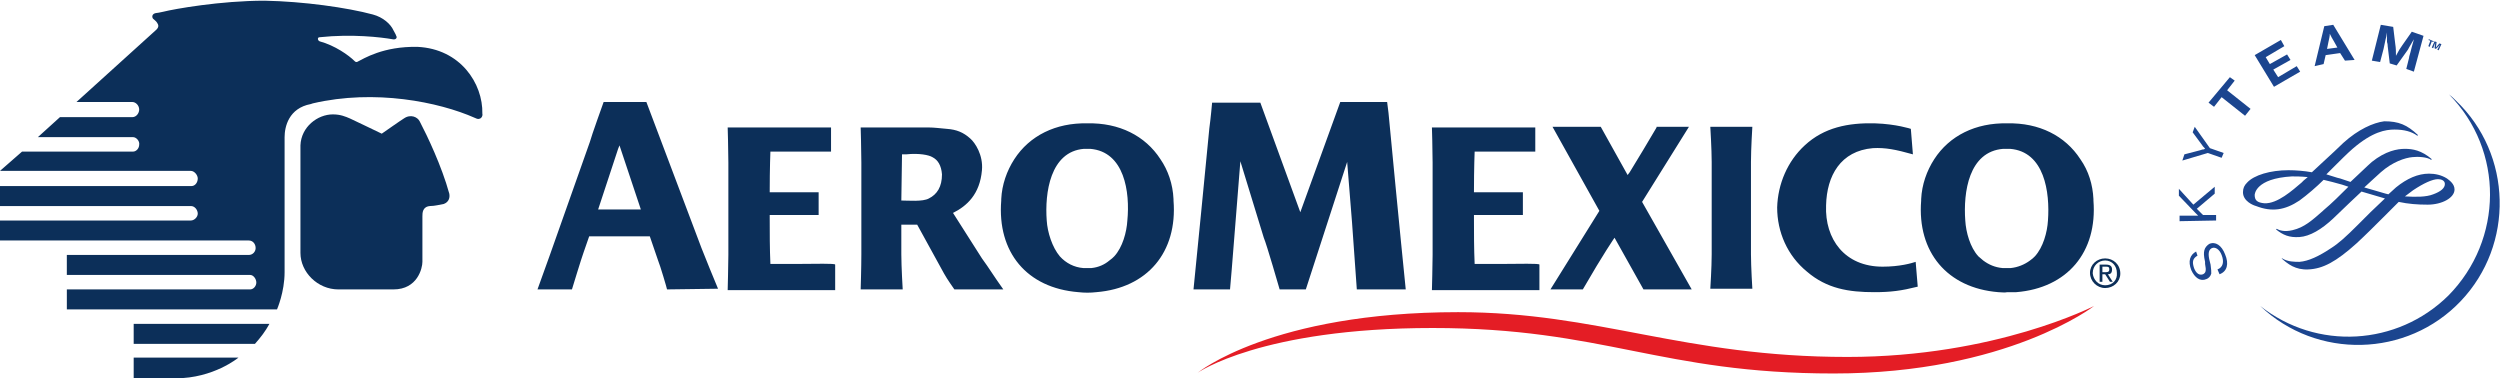
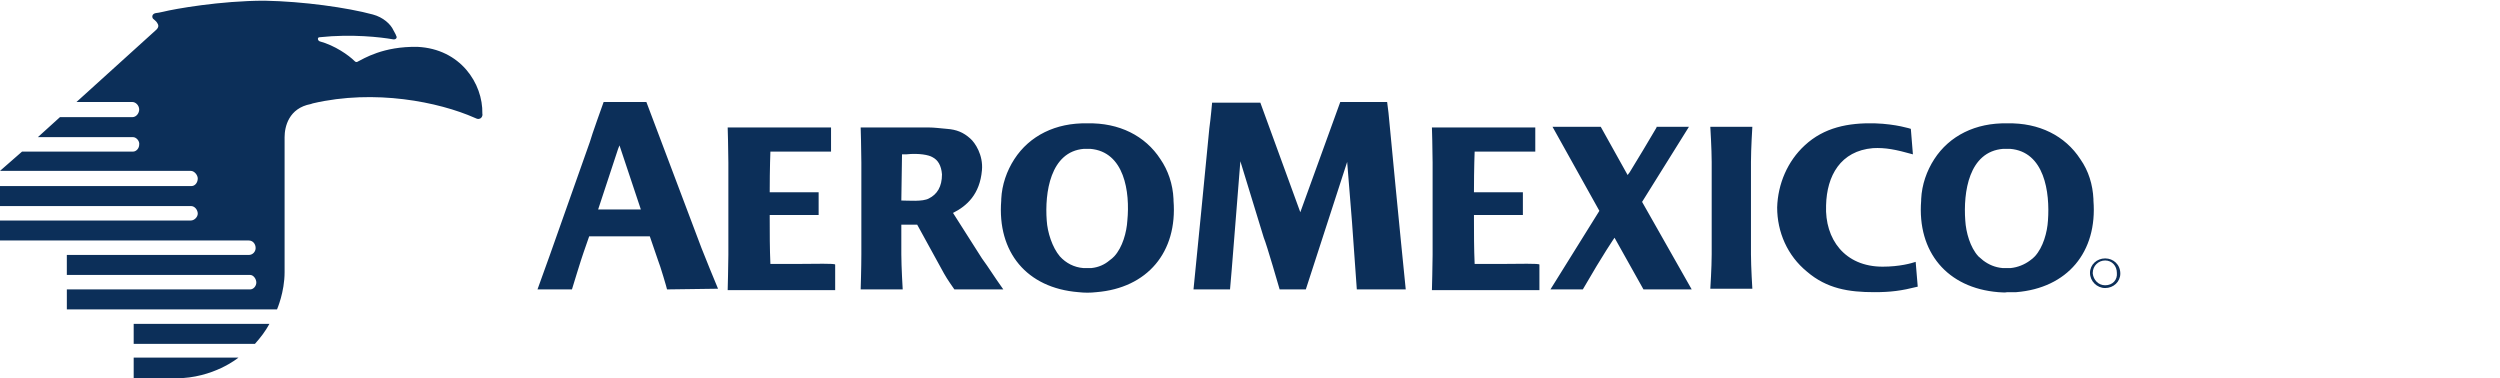
<svg xmlns="http://www.w3.org/2000/svg" viewBox="0 0 362.8 54.9">
  <g fill="#0c2f59">
    <path d="m305.5 41.4c-1 0-1.7-.8-1.8-1.7v-.1c0-1 .8-1.8 1.8-1.8s1.7.8 1.7 1.8c.1 1-.6 1.8-1.7 1.8.1 0 .1 0 0 0zm0-3.9c-1.2 0-2.2.9-2.2 2.1 0 1.2 1 2.2 2.2 2.2 1.2 0 2.2-.9 2.2-2.1 0-1.3-1-2.2-2.2-2.2z" />
-     <path d="m305.1 39.5v-.8h.5c.3 0 .5 0 .5.4s-.3.4-.6.4zm.8.3c.4 0 .6-.2.6-.7s-.3-.7-.9-.7h-.9v2.5h.4v-1.1h.4l.7 1.1h.4zm-257.6-23.2c1.1 0 1.8.3 2.5.6 1.3.6 2.7 1.3 4.6 2.2 0 0 3-2.1 3.2-2.2 1-.7 2-.2 2.3.4 1.1 2.1 3.2 6.5 4.3 10.5.1.5 0 1.2-.8 1.5-.6.1-1.3.3-2 .3-1.1.1-1.1 1-1.1 1.5v6.6c0 .9-.7 4-4.2 4h-8c-3 0-5.5-2.5-5.5-5.3 0-1.8 0-14.2 0-15.6.1-2.7 2.5-4.5 4.7-4.5z" />
    <path d="m35.7 42h-26v2.9h30.5s1.1-2.5 1.1-5.4v-19.6c0-1.5.6-4.2 3.8-4.8l.3-.1c9-2.1 18.3-.2 23.5 2.1.9.5 1.2-.3 1.1-.6.1-4.4-3.2-9.4-9.4-9.7-5-.1-7.8 1.7-8.8 2.2-.1 0-.2 0-.3-.1-.9-.9-2.9-2.3-5.1-2.9-.3-.1-.4-.6 0-.6 4.7-.5 8.9 0 10.6.3.4.1.7-.2.5-.5-.1-.3-.2-.4-.4-.8-.4-.9-1.5-1.9-3-2.3-3.7-1-10.1-1.9-15.7-2-6.4 0-13.1 1.2-14.7 1.6-.4.1-1 .2-1.1.2-.5.1-.6.5-.4.8.1.1.5.4.6.6.2.3.3.6-.1 1l-11.6 10.5h8.1c.5 0 1 .5 1 1.1 0 .5-.4 1.1-1 1.1h-10.5l-3.2 2.9h13.7.1c.5 0 1 .6.9 1.1 0 .5-.4 1-.9 1h-.1-16l-3.2 2.8h27.7c.5 0 1 .6 1 1.1 0 .6-.4 1.1-.9 1.1h-27.8v2.9h27.6.1c.6 0 1 .6 1 1.1s-.5 1-1 1h-27.7v2.9h36.1c.6 0 1 .5 1 1.1 0 .5-.4 1-1 1h-26.4v2.9h26 .6c.5 0 .9.6.9 1.1s-.4 1-.9 1zm-16.3 9.9v3h6.1c5.5 0 9.1-3 9.1-3zm0-4.9v2.9h17.6c.8-.9 1.5-1.8 2.1-2.9zm272.4-8.1c-.2 0-.4 0-.6 0s-.4 0-.6 0c-1.1-.1-2-.5-2.8-1.1-.2-.2-.5-.4-.7-.6-1.2-1.3-1.8-3.5-1.9-5.2-.3-4.1.5-10 5.5-10.4h.4.1.1.4c5 .4 5.8 6.3 5.5 10.4-.1 1.7-.7 3.9-1.9 5.2-.2.2-.4.4-.7.6-.8.6-1.8 1-2.8 1.1zm12-9.8v-.2c-.1-2.1-.7-4.1-1.9-5.8-2.2-3.4-6-5.3-10.6-5.2-4.6-.1-8.4 1.8-10.6 5.2-1.1 1.7-1.8 3.7-1.9 5.8v.2c-.6 7.5 3.8 12.7 11.2 13.3.4 0 .9.1 1.3 0h1.3c7.4-.6 11.8-5.8 11.2-13.3zm-49.7-5.6c0-1.9.2-5.1.2-5.1h-6.1s.2 3.3.2 5.1v13.4c0 1.9-.2 5-.2 5h6.1s-.2-3.2-.2-5zm-35.8 14.8c-1.3 0-3 0-4.3 0-.1-2.2-.1-4.5-.1-6.7v-.3-.1h7.1v-3.3h-7.1c0-3.6.1-5.9.1-5.9h8.8v-3.5c-6.1 0-15 0-15 0s.1 3.3.1 5.1v13.4c0 1.7-.1 4.6-.1 5.1h15.6v-3.7c0-.2-3.1-.1-5.1-.1zm-102.2 0c-1.3 0-3 0-4.3 0-.1-2.2-.1-4.5-.1-6.7v-.4h7.1v-3.3h-7.1c0-3.6.1-5.9.1-5.9h8.8v-3.5c-6.1 0-15 0-15 0s.1 3.3.1 5.1v13.4c0 1.7-.1 4.6-.1 5.1h15.6v-3.7c0-.2-3-.1-5.1-.1zm122.2-9 6.8-10.9h-4.7v.1c-1.3 2.2-2.6 4.4-3.9 6.5l-.3.4-3.9-7h-7l6.8 12.2-7.1 11.4h4.7c3-5.2 4.6-7.5 4.6-7.5l4.2 7.5h7zm34.9 9.4c-5.5 0-8.4-4-8.2-8.9.1-4.3 2.1-7.9 6.8-8.3 1.8-.1 3.3.2 5.8.9l-.3-3.7s-2.1-.7-5.2-.8c-3.9-.1-7.4.6-10.2 3.2-2.5 2.3-3.9 5.6-4 9 0 3.6 1.5 7 4.3 9.3 2.9 2.5 6.1 3 9.8 3 2.4 0 3.9-.2 6.3-.8l-.3-3.6c-.6.2-2.3.7-4.8.7zm-78.7-23.9h6.8l.2 1.6c1.5 15.8 2.5 25.6 2.5 25.6h-7.1l-.7-9.8-.7-8.7-6 18.5h-3.8s-1.9-6.6-2.3-7.5l-3.4-11.1s-.5 6.2-.7 8.8c-.4 5.3-.8 9.8-.8 9.8h-5.3s2.2-22.1 2.3-23.4c.2-1.4.4-3.7.4-3.7h7l5.8 15.9zm-36.1 24.1c-.2 0-.4 0-.6 0s-.4 0-.6 0c-1.3-.1-2.5-.7-3.4-1.7-1.1-1.3-1.8-3.5-1.9-5.2-.3-4 .5-10 5.4-10.4h.4.1.4c5 .4 5.8 6.3 5.4 10.4-.1 1.7-.7 3.9-1.9 5.2-.2.2-.4.4-.7.6-.7.6-1.6 1-2.6 1.1zm11.9-9.8v-.2c-.1-2.2-.8-4.2-1.9-5.8-2.2-3.4-6-5.3-10.6-5.2-4.6-.1-8.4 1.8-10.6 5.2-1.1 1.7-1.8 3.7-1.9 5.8v.2c-.6 7.5 3.7 12.7 11.2 13.3.9.1 1.7.1 2.6 0 7.4-.6 11.8-5.8 11.2-13.3zm-83.5 1.3 2.9-8.8.2-.5 3.1 9.3zm17.4 11.5c-.8-1.9-1.6-3.9-2.4-5.9l-8-21.2h-6.2s-1.8 5-2 5.8l-5.8 16.4c-.8 2.2-1.8 5-1.8 5h5s1.4-4.6 1.7-5.4l.8-2.3h8.8l1.2 3.5c.3.7 1.3 4.1 1.3 4.2zm30.6-13.1c-.9.5-3 .3-4 .3l.1-6.7h.6c1.9-.2 3.3.1 3.8.4.8.4 1.3 1.2 1.4 2.5 0 1.8-.7 2.9-1.9 3.5zm10.8 13.2c-1.5-2.1-2-3-3.1-4.5l-4.2-6.6c2-1 3.9-2.7 4.2-6.2.2-2.2-1-4-1.7-4.6-1-.9-2-1.3-3.4-1.4-1.1-.1-1.9-.2-2.6-.2h-9.9s.1 3.3.1 5.1v13.3c0 1.9-.1 5.1-.1 5.1h6.1s-.2-3.3-.2-5.1v-4.3h2.3l3.9 7.1c.5.9 1.3 2 1.5 2.3z" />
  </g>
-   <path d="m352.7 5.9-.3-.1.1-.1.7.3-.1.1-.2-.1-.3.8-.2-.1zm.6.1.3.1-.1.8.5-.6.3.1-.4.9-.2-.1.4-.7-.6.6-.2-.1.1-.8-.3.8-.2-.1zm2.1 7.7c8 8.1 7.9 21.1-.1 29.2-7.4 7.3-19.1 8-27.3 1.5 8.2 7.8 21.3 7.5 29.1-.7s7.5-21.3-.7-29.1c-.3-.3-.6-.6-1-.9zm-36.5 23.4c-.7.4-.8.9-.5 1.8.3.8.8 1.1 1.3.9.4-.2.5-.5.3-1.5v-.3c-.2-.9-.2-1.3-.1-1.7s.4-.7.7-.9c.9-.4 1.8.2 2.3 1.5.6 1.4.3 2.5-.8 2.9l-.3-.7c.8-.3 1-1.1.6-2.1-.3-.8-.9-1.2-1.4-1-.4.2-.6.6-.4 1.6l.1.4.1.4c.1.7.1 1 .1 1.3-.1.4-.4.7-.7.8-.9.4-1.7-.2-2.2-1.3-.5-1.3-.2-2.2.7-2.7zm-.6-7.4 3.1-2.6v1l-2.6 2.2.9.9h1.9v.8l-5.3.1v-.8h2.1.3.3l-.2-.2-.2-.2-2.4-2.5v-1zm2.4-8.2 2 .7-.3.7-2-.7-3.7 1.1.3-.9 2.3-.6.3-.1c.1 0 .2 0 .4-.1-.1-.2-.3-.3-.4-.5l-1.4-1.9.3-.8zm3.6-9.8-1.1 1.4 3.4 2.7-.8 1-3.4-2.7-1.1 1.4-.8-.6 3.1-3.7zm7.2-5-2.7 1.6.6 1 2.5-1.4.5.8-2.5 1.4.7 1.1 2.7-1.6.5.8-3.8 2.2-2.8-4.6 3.8-2.2zm7.2-.7c-.2-.3-.4-.7-.6-1.1 0 .4-.1.7-.2 1.2l-.2 1 1.5-.2zm3 2.7-1.4.1-.7-1.1-2.1.3-.3 1.3-1.3.3 1.4-5.8 1.3-.2zm8.6 1.7-1.1-.4.4-1.6c0-.2.1-.4.2-.8.1-.3.1-.5.2-.8l.2-.7.1-.4c-.2.4-.5.8-.7 1.2-.1.2-.2.4-.3.5l-1.5 2.1-1-.3-.3-2.5c0-.1 0-.3-.1-.6 0-.3 0-.6 0-.8s0-.4 0-.6l-.1.6c-.2.7-.2 1-.4 1.8l-.5 1.9-1.2-.2 1.3-5.2 1.8.3.3 2.5c.1.6.1 1.1.1 1.7.2-.4.3-.5.5-.9l.4-.6 1.4-2 1.7.6z" fill="#1b458f" />
-   <path d="m350.2 27.6c1.5-1 2.8-1.6 3.6-1.6.5 0 1 .2 1 .7 0 .6-.6 1.1-1.7 1.5-1 .4-2.5.4-4.1.3.4-.3.8-.6 1.2-.9zm-21.6 1.9c-1-.1-1.4-.4-1.4-1.2 0-.1.1-2.4 5.4-2.7.6 0 1.3 0 2.3.1 0 0-.6.5-.6.5l-.3.3c-1.3 1.1-3.5 3.1-5.4 3zm11.5-8.8c-.6.6-1.9 1.8-3.2 3l-1.4 1.3c-1.1-.2-2.3-.3-3.4-.3-2.6 0-5 .7-6 1.8-.4.4-.6.8-.6 1.4 0 1.3 1.5 1.9 1.9 2 2.3.9 4.2.6 6.3-.8 1.1-.8 2.5-2 3.5-3 .8.2 1.7.4 2.7.7l.9.3c-1.2 1.2-2.4 2.4-3.6 3.4l-.1.1c-1.6 1.4-2.7 2.4-4.4 2.8-1.2.3-2 0-2.3-.2 0 0-.1.1-.1.1 1 .8 1.9 1.2 3.4 1.1s3.2-1.1 4.9-2.7l2.4-2.3 1.7-1.6c1.1.3 2.3.7 3.4 1 0 0-2.1 2-2.1 2l-1.8 1.8c-1.8 1.8-2.8 2.7-3.9 3.4-1.8 1.2-3.3 1.9-4.6 2-.7 0-1.7 0-2.5-.5h-.1c.9.8 2 1.7 3.9 1.6 2.1-.1 4-1.1 7-3.8 1.3-1.2 2.7-2.6 3.9-3.8l2.2-2.2c1.4.3 2.7.4 4.2.4 2.1 0 3.9-1 3.9-2.2 0-.8-.7-1.3-1.1-1.6-.8-.5-1.7-.7-2.6-.7-1.6 0-3.2.7-4.8 2l-1.1 1c-.1 0-.3-.1-.4-.1l-3.1-.9c.9-.8 1.7-1.6 2.4-2.2 1.7-1.5 3.5-2.1 4.6-2.2.8-.1 2.2 0 2.7.4 0 0 .1-.1.1-.1-1.5-1.3-2.8-1.5-3.9-1.5s-2.8.3-4.8 1.9c-.8.7-1.9 1.8-3.1 2.9 0 0-1.5-.5-1.5-.5l-.4-.1-1.6-.5s.9-.9.9-.9c1.1-1.1 2.1-2.1 2.9-2.8 2.9-2.5 4.8-2.8 6.1-2.8 1.4 0 2.5.3 3.3.9 0 0 .1-.1.1-.1-1.6-1.5-2.8-2-4.9-2-1.6.2-3.8 1.2-5.9 3.1z" fill="#1b458f" />
-   <path d="m173.8 54.1s10.7-8.8 37.8-8.8c20.4 0 32.6 6.5 56.5 6.5 21.5 0 35.8-7.4 35.8-7.4s-12.6 9.8-37.8 9.8-33.3-6.6-58.2-6.6-34.1 6.5-34.1 6.5" fill="#e41d25" />
</svg>